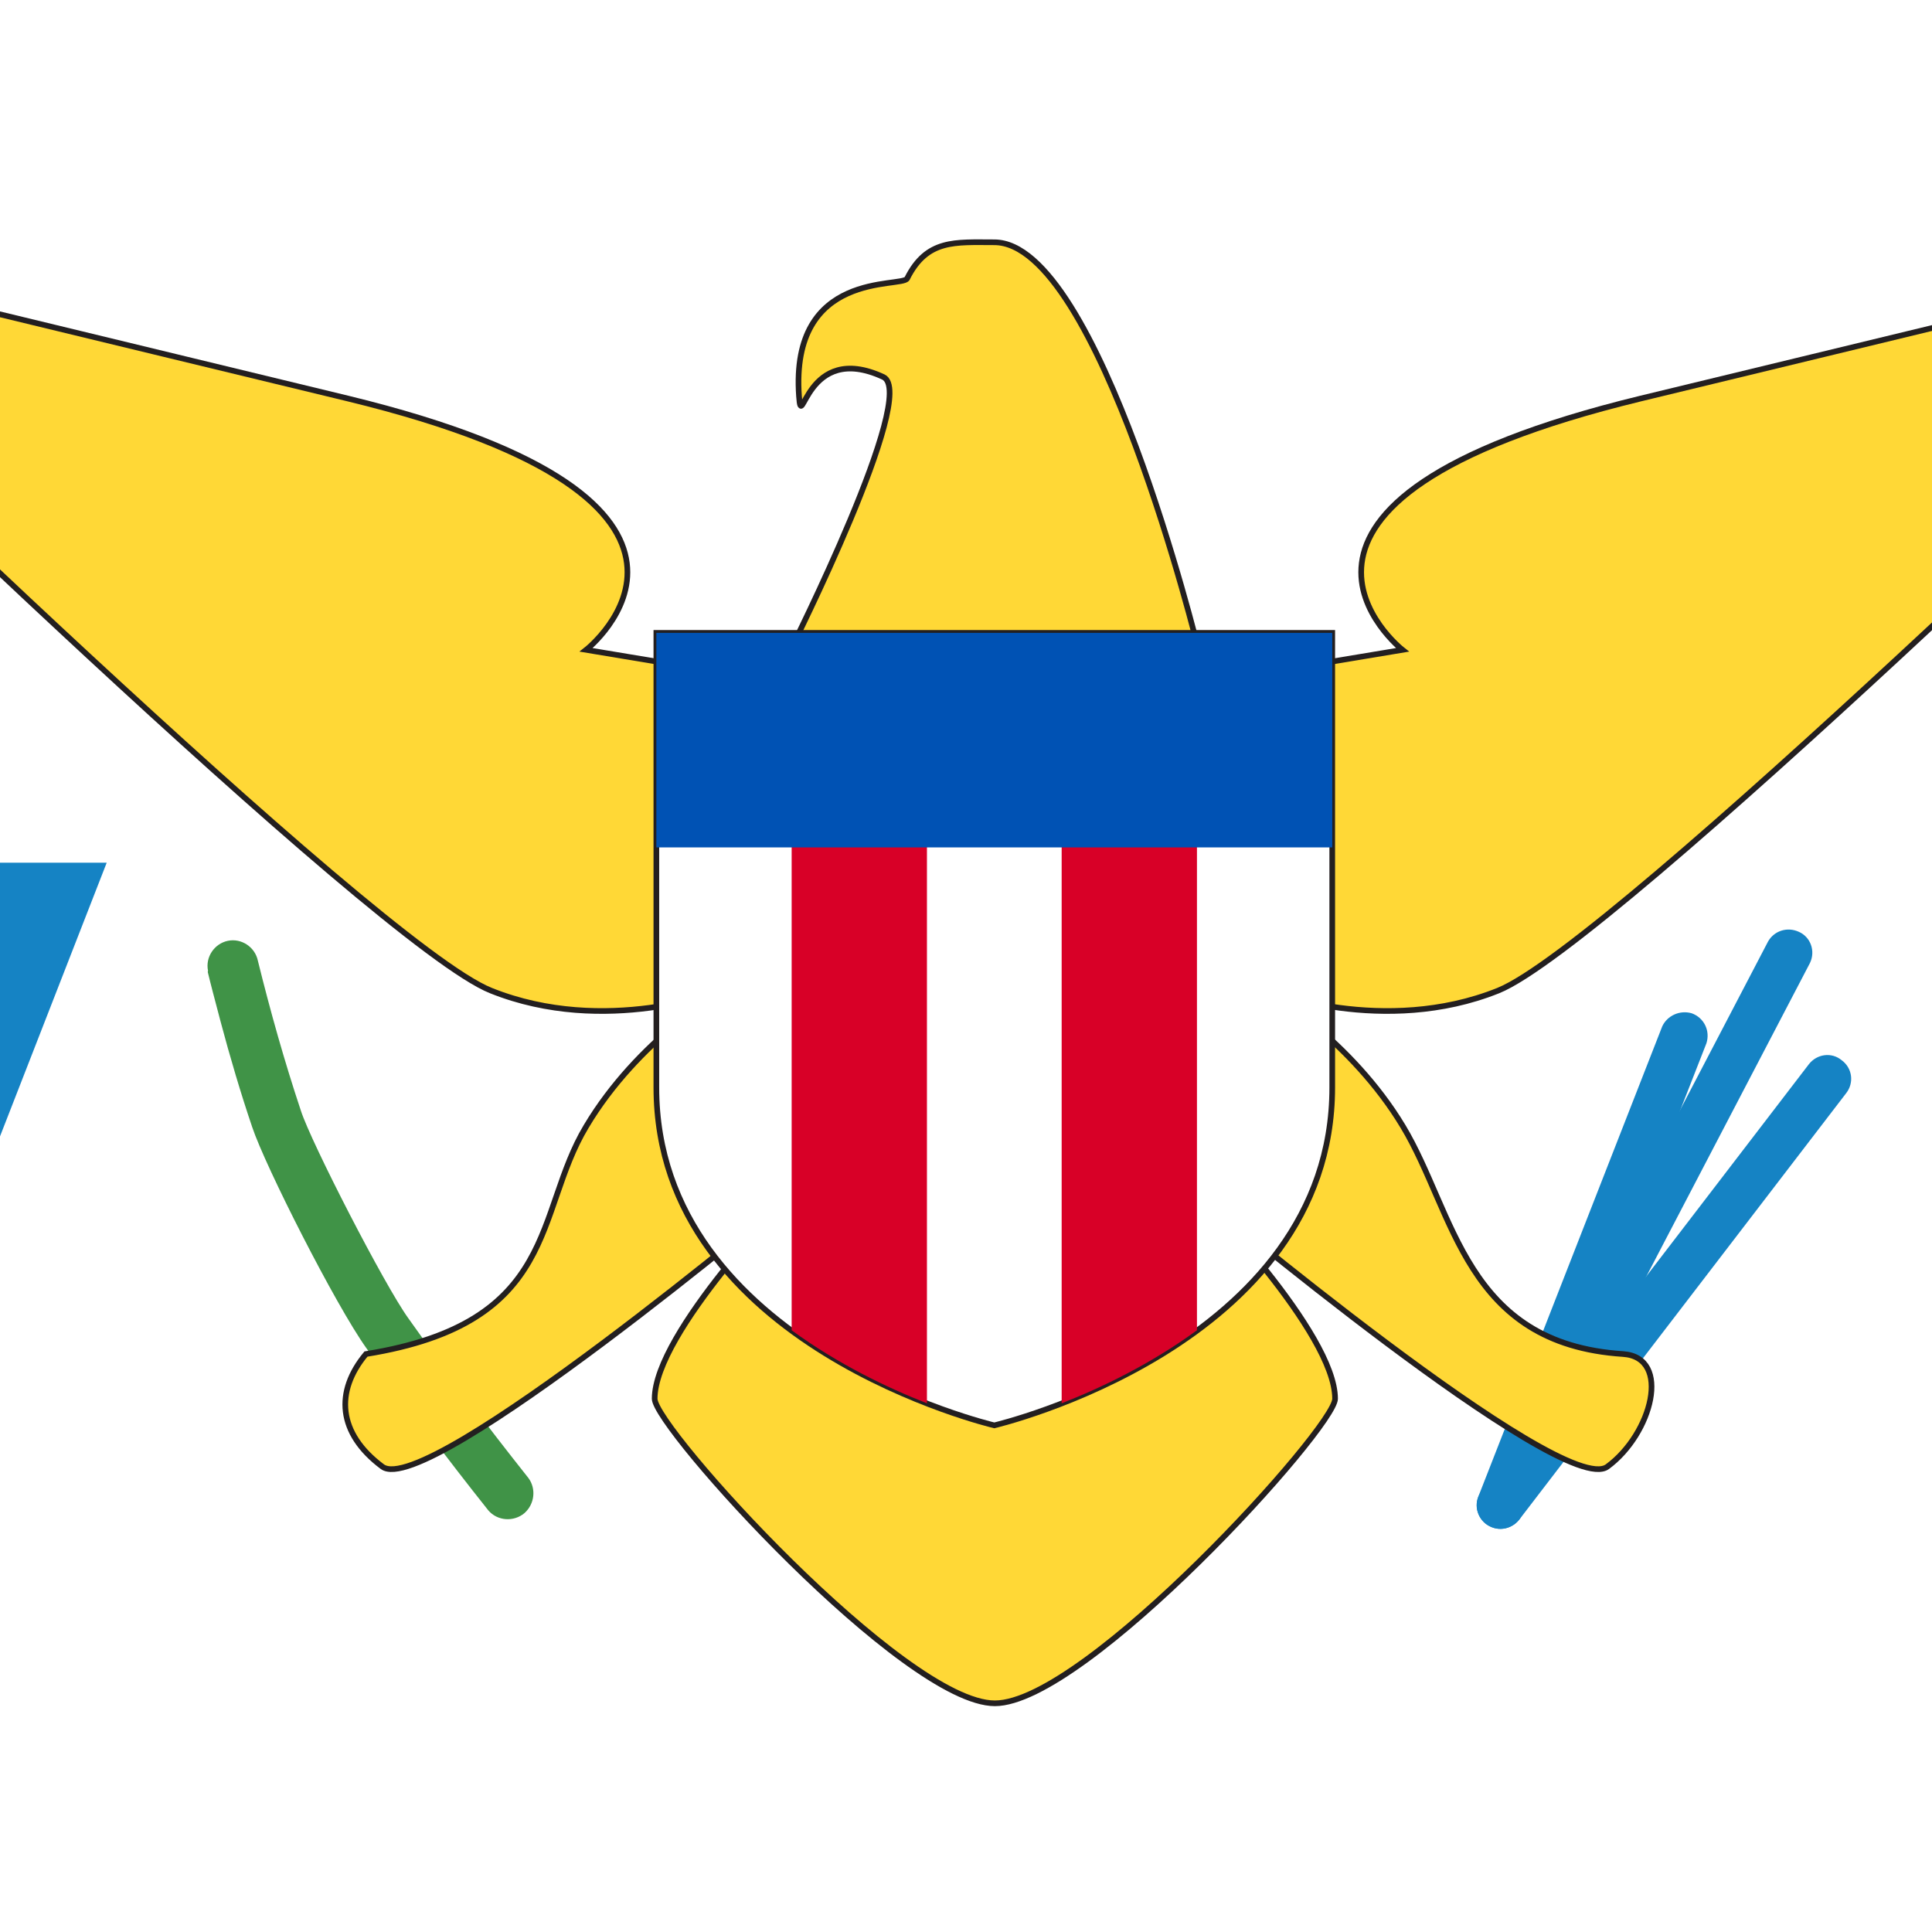
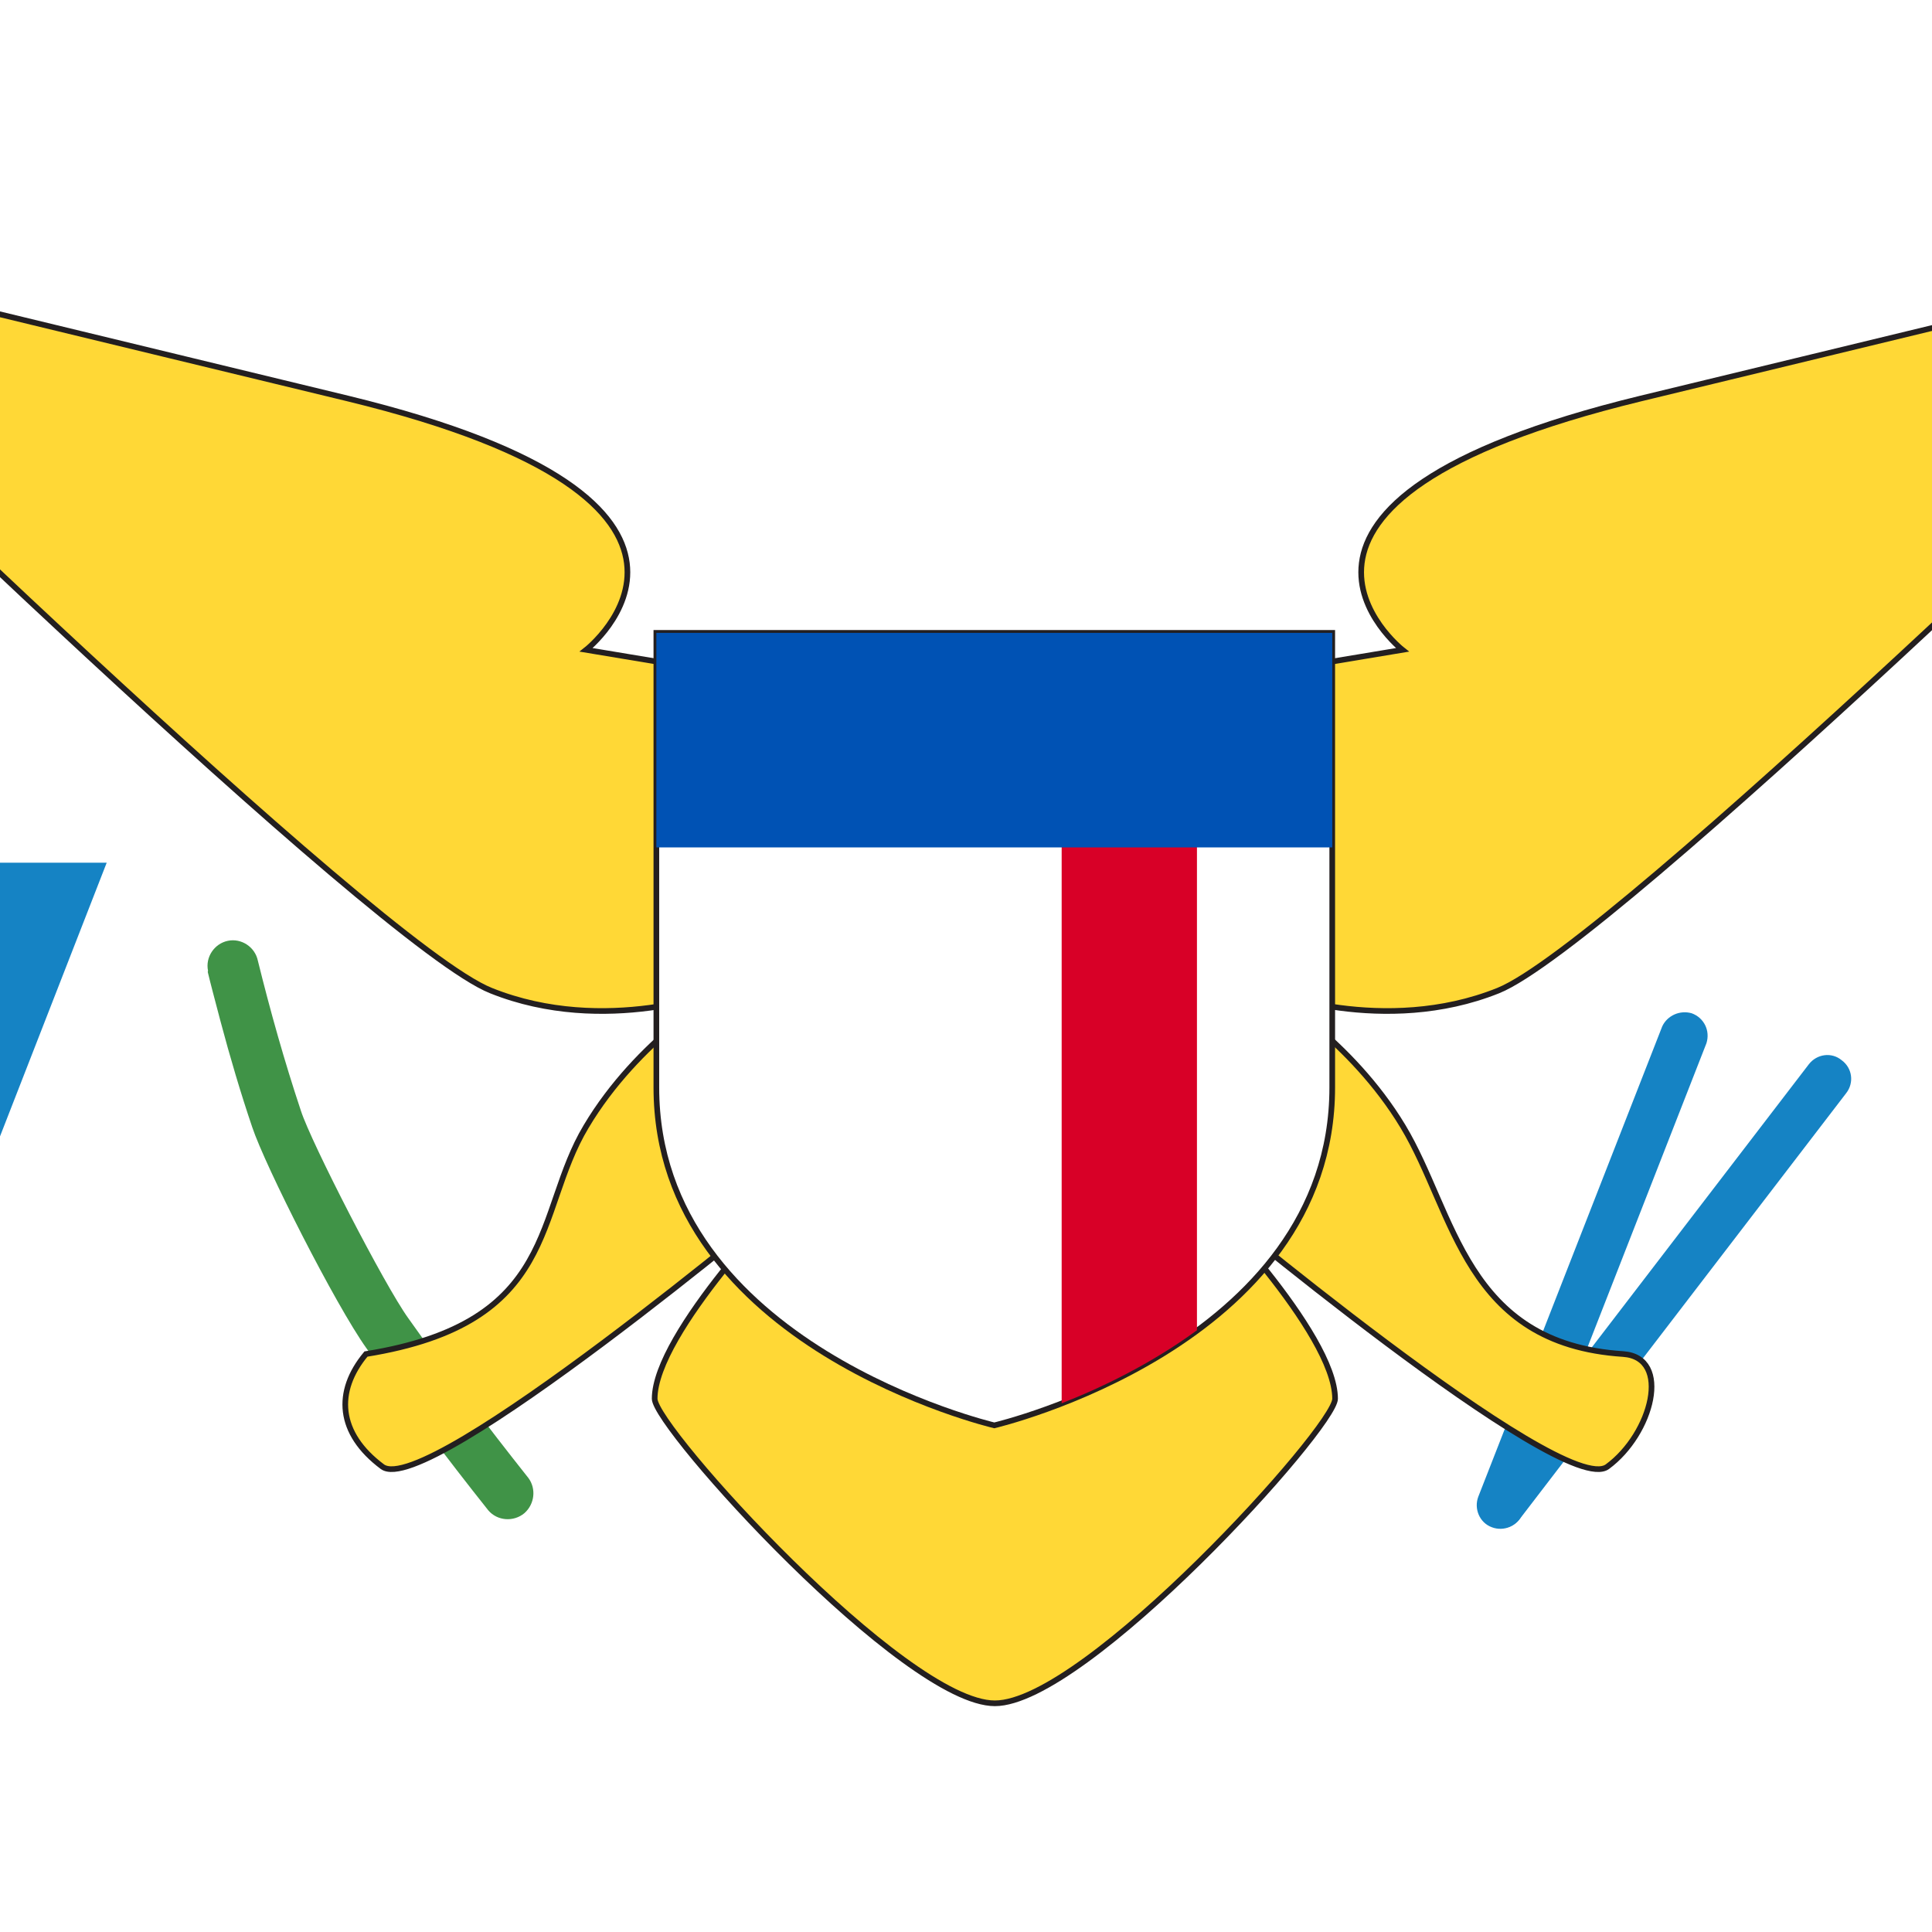
<svg xmlns="http://www.w3.org/2000/svg" version="1.1" viewBox="85.35 0 341.3 341.3">
  <rect y="0" fill="#FFFFFF" width="512" height="341.3" />
-   <path fill="#1583C4" d="M397.7,166.3L346.7,264c-1.1,2-0.3,4.5,1.8,5.6c2,1.1,4.5,0.3,5.6-1.8l51-97.7c1-2.1,0.1-4.6-2-5.5  C401.1,163.7,398.8,164.4,397.7,166.3L397.7,166.3z" />
  <path fill="#1583C4" d="M404.9,188l-57.8,75.4c-1.3,1.9-0.8,4.5,1.1,5.8c1.7,1.2,4.1,0.9,5.5-0.7l57.8-75.4c1.4-1.8,1.1-4.4-0.8-5.8  C408.9,185.8,406.3,186.2,404.9,188L404.9,188z" />
  <path fill="#1583C4" d="M379,181.3l-32.5,83.1c-0.8,2.1,0.2,4.6,2.4,5.4c2.1,0.8,4.6-0.2,5.4-2.4l32.5-83.1c0.7-2.2-0.4-4.5-2.6-5.3  C382.1,178.4,379.9,179.4,379,181.3z" />
  <path fill="#409347" d="M122.1,171.9c0.4,1.7,1.2,4.7,2.2,8.5c1.7,6.4,3.6,12.8,5.6,18.7c2.3,6.9,14.7,31.4,20.2,39.1  c6.9,9.7,14.1,19.3,21.5,28.6c1.6,1.9,4.5,2.1,6.4,0.5c1.8-1.6,2.1-4.3,0.7-6.2c-7.3-9.2-14.4-18.6-21.2-28.2  c-4.2-5.8-17.2-31.1-19-36.7c-2.9-8.7-5.4-17.6-7.6-26.5c-0.5-2.4-2.9-4-5.3-3.5c-2.4,0.5-4,2.9-3.5,5.3  C122,171.7,122.1,171.8,122.1,171.9L122.1,171.9z" />
  <g>
-     <path fill="#FFD836" stroke="#231F20" stroke-miterlimit="10" d="M297.1,114.9c0,0-17.6-72.1-36.1-72.1c-6.9,0-11.9-0.6-15.4,6.4c-0.9,1.7-20.7-1.6-19.1,20.8   c0.5,6.9,1.1-9.8,14.9-3.4c6.3,3-16.4,48.2-16.4,48.2H297.1z" />
    <path fill="#FFD836" stroke="#231F20" stroke-miterlimit="10" d="M466.1,48.4l-90.9,22c-75.3,18.3-42.1,44.4-42.1,44.4l-72.1,12l-72.1-12c0,0,33.2-26.1-42.1-44.4l-90.9-22   C43.1,45.3,38.1,51.8,45.3,63c0,0,106.6,104,126.8,112c20.2,8.1,40.8,0,40.8,0s-14.9,8.7-24,24c-9.2,15.3-4.6,34.7-38.9,40.2   c-5.5,6.6-5,14,2.9,19.9c7.9,5.8,72.1-48.1,72.1-48.1s-24,24.4-24,36.1c0,5.1,44.1,53.8,60.1,53.8s60.1-48.7,60.1-53.8   c0-11.7-24-36.1-24-36.1s64.2,53.9,72.1,48.1s11.4-19.3,2.8-19.9c-28-1.8-29.7-24.9-38.9-40.2c-9.2-15.3-24-24-24-24   s20.6,8.1,40.8,0S476.7,63,476.7,63C483.9,51.8,479,45.3,466.1,48.4z" />
  </g>
  <path fill="#FFFFFF" stroke="#231F20" stroke-miterlimit="10" d="M201.3,111.8v80.3c0,45.7,59.7,59.7,59.7,59.7s59.7-14,59.7-59.7v-80.3H201.3L201.3,111.8z" />
  <g>
-     <path fill="#D80027" d="M225.2,137.7v97.3c8.2,6,17,10.2,23.9,12.9V137.7H225.2L225.2,137.7z" />
+     <path fill="#D80027" d="M225.2,137.7v97.3V137.7H225.2L225.2,137.7z" />
    <path fill="#D80027" d="M296.8,137.7v97.3c-8.2,6-17,10.2-23.9,12.9V137.7H296.8L296.8,137.7z" />
  </g>
  <rect x="201.3" y="111.8" fill="#0052B4" width="119.4" height="37.9" />
  <polygon fill="#1583C4" points="60.1,210.5 38.2,152.4 15.7,152.4 47.5,233.2 72.7,233.2 104.2,152.4 81.7,152.4 " />
  <rect x="451.5" y="151.9" fill="#1583C4" width="18.9" height="81.7" />
</svg>